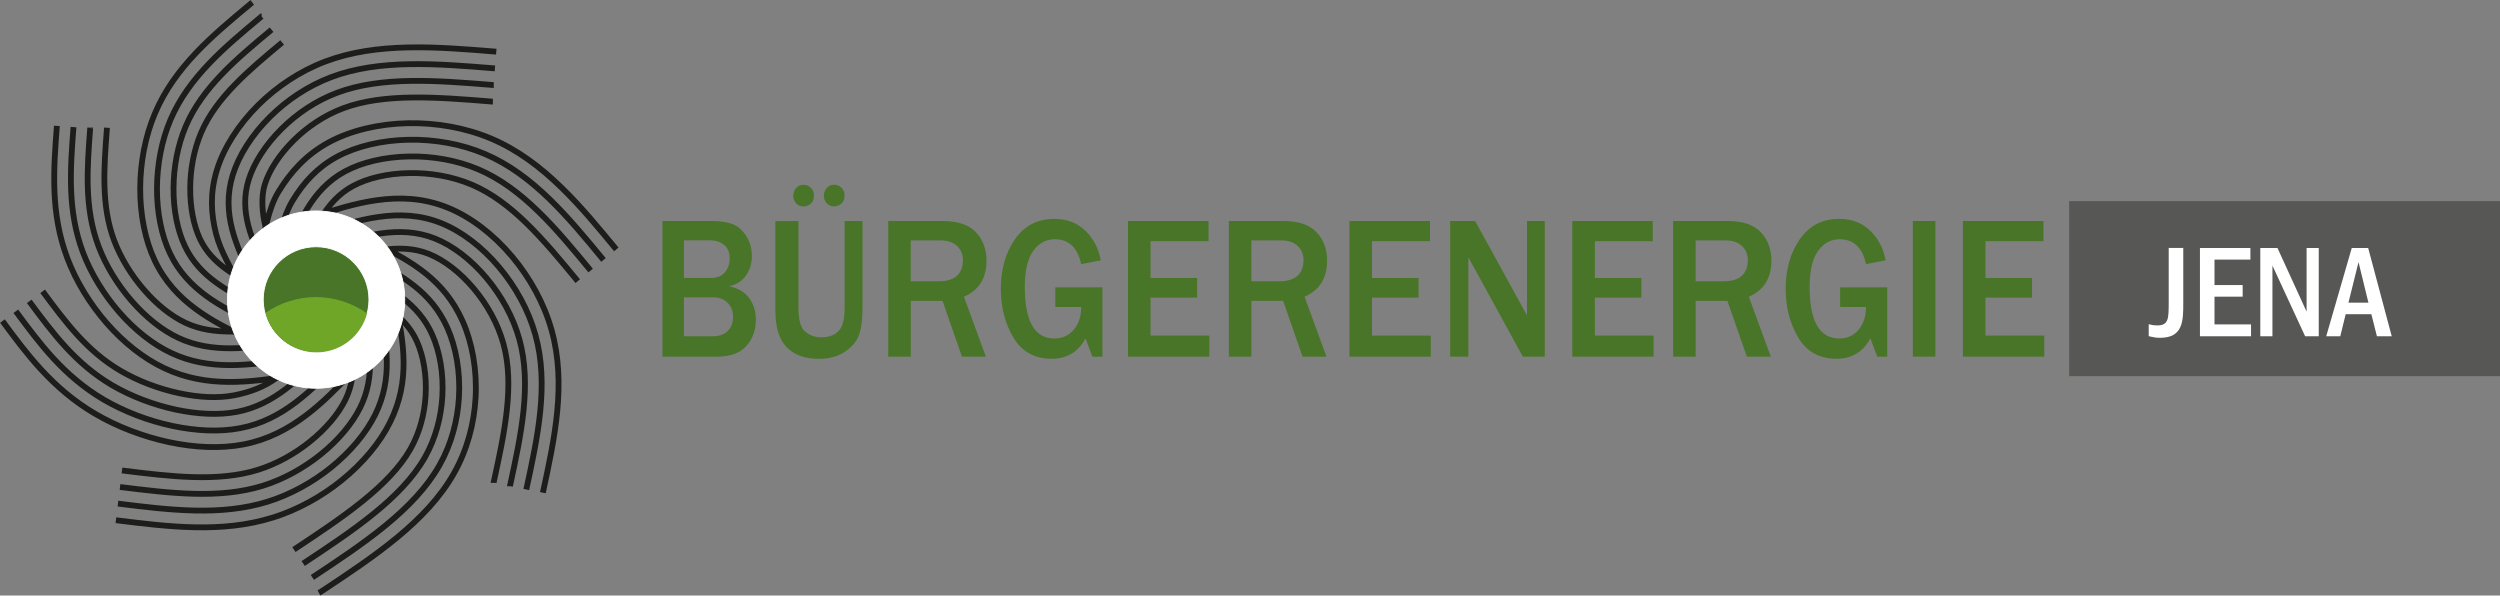
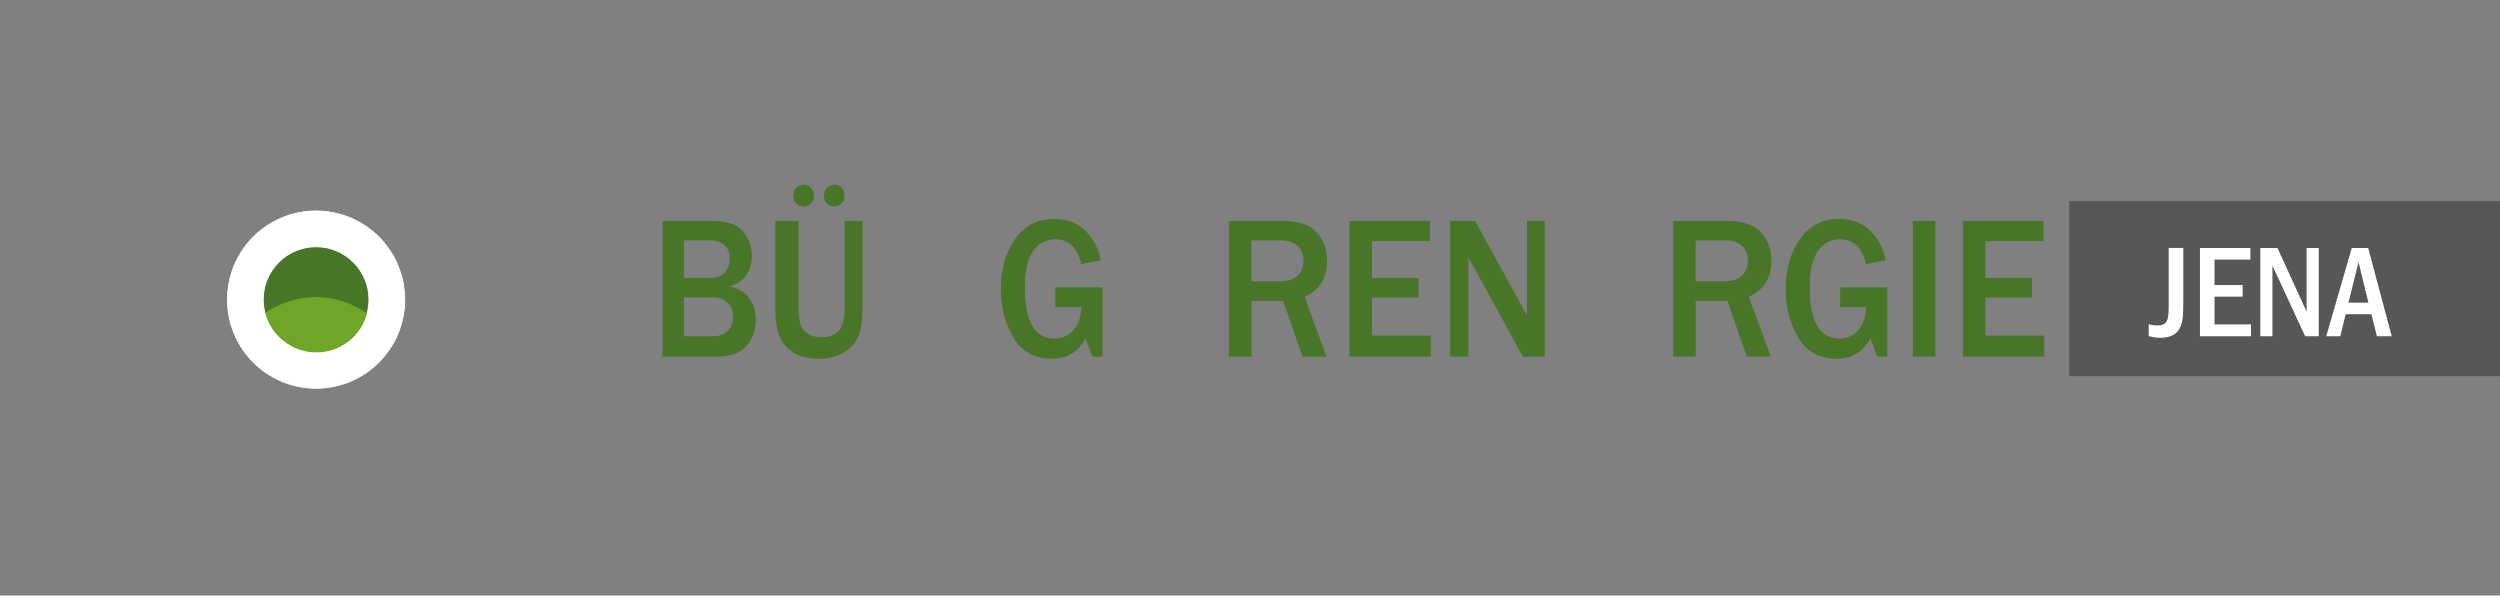
<svg xmlns="http://www.w3.org/2000/svg" id="Ebene_1" viewBox="0 0 391.42 93.24">
  <rect x="0" y="0" width="391.42" height="93.24" fill="#808080" stroke="none" />
  <defs>
    <style>.cls-1,.cls-2{fill:#487527;}.cls-2,.cls-3{stroke:#fff;stroke-width:.14px;}.cls-2,.cls-3,.cls-4{stroke-miterlimit:22.93;}.cls-2,.cls-3,.cls-5,.cls-6,.cls-7{fill-rule:evenodd;}.cls-3,.cls-7{fill:#fff;}.cls-4{fill:none;stroke:#1d1d1b;stroke-width:.91px;}.cls-5{fill:#575756;}.cls-6{fill:#6fa628;}</style>
  </defs>
  <polygon class="cls-5" points="323.96 31.49 323.96 58.89 391.42 58.89 391.42 31.49 323.96 31.49 323.96 31.49" />
  <path class="cls-7" d="M339.55,38.83v8.6c0,2.47-.04,3.52-1.78,3.52-.6,0-1.02-.1-1.35-.19v1.88c.75,.17,1.14,.25,1.78,.25,3.63,0,3.63-2.69,3.63-5.47v-8.6h-2.28Zm4.89,0v13.82h8v-1.86h-5.72v-4.34h4.41v-1.82h-4.41v-3.98h5.62v-1.82h-7.9Zm9.45,0v13.82h1.9v-11.07l5.12,11.07h2.13v-13.82h-1.9v9.97l-4.56-9.97h-2.69Zm14.32,0l-4,13.82h2.2l.85-3.46h4.02l.87,3.46h2.32l-3.69-13.82h-2.57Zm-.52,8.56l1.58-6.35,1.55,6.35h-3.13Z" />
-   <path class="cls-4" d="M38.41,52.83c-2.62-1.3-5.24-2.6-7.67-4.38-2.64-1.93-4.93-4.33-6.51-7.66-1.52-3.2-2.3-7.22-2.28-11.35,.02-3.96,.77-8.08,2.32-11.71,3.08-7.25,9-12.17,14.91-17.09l.28-.23,.04-.03m4.68,6.27c-5.17,4.31-10.35,8.61-12.7,14.15-1.13,2.67-1.69,5.72-1.7,8.67-.01,2.98,.52,5.81,1.55,7.98,.94,1.97,2.37,3.45,4.06,4.68,1.89,1.38,4.2,2.53,6.51,3.67m-2.31,4.68c-2.52-1.25-5.03-2.5-7.28-4.14-2.32-1.7-4.33-3.79-5.69-6.66-1.36-2.86-2.06-6.48-2.04-10.23,.02-3.62,.7-7.38,2.11-10.69,2.84-6.67,8.51-11.39,14.17-16.11l.09-.08h.01m1.56,2.08c-5.42,4.51-10.84,9.02-13.44,15.13-1.27,2.99-1.89,6.39-1.91,9.68-.02,3.36,.6,6.59,1.79,9.1,1.15,2.43,2.87,4.21,4.87,5.67,2.07,1.51,4.48,2.71,6.9,3.91m-3.31-3.56c-1.22-2.58-2.89-5.2-3.6-8.01-.79-3.11-.96-6.37,.13-9.92,1.06-3.46,3.35-7.09,6.48-10.2,2.85-2.83,6.45-5.28,10.48-6.81,8.11-3.07,17.45-2.31,26.79-1.55m-.53,7.82h0s-.08,0-.08,0c-8.49-.69-16.97-1.38-23.41,1.06-2.96,1.12-5.61,2.93-7.72,5.03-2.23,2.21-3.83,4.69-4.52,6.94-.6,1.95-.36,4.65,.12,6.5,.55,2.15,1.46,3.53,2.5,5.74m-4.73,2.23c-1.16-2.45-2.31-4.9-2.98-7.49-.69-2.69-.84-5.49,.09-8.51,.94-3.06,3-6.3,5.83-9.11,2.61-2.59,5.89-4.82,9.56-6.21,7.55-2.86,16.61-2.12,25.66-1.38m-.18,2.61h0s-.03,0-.03,0c-8.77-.71-17.54-1.43-24.54,1.22-3.32,1.25-6.28,3.28-8.64,5.62-2.53,2.51-4.36,5.37-5.18,8.03-.76,2.48-.63,4.83-.05,7.1,.61,2.37,1.7,4.7,2.8,7.02m-1.18-3.11c1.19-3.04,1.38-6.34,3.13-9.2,1.88-3.08,4.31-5.78,7.85-7.71,3.44-1.87,7.87-2.91,12.46-3,4.35-.08,8.91,.69,12.99,2.42,4.13,1.75,7.68,4.44,10.93,7.6,3.07,2.97,5.86,6.36,8.65,9.74m-6.04,4.97c-2.63-3.19-5.26-6.38-8.06-9.1-2.62-2.54-5.41-4.68-8.54-6.01-3.05-1.29-6.49-1.87-9.8-1.81-3.35,.06-6.5,.77-8.84,2.05-2.14,1.16-3.68,2.9-4.91,4.91-1.37,2.24-2.44,4.98-3.5,7.71m-4.11-1.8c1.15-2.94,1.54-5.98,3.16-8.63,1.66-2.73,3.8-5.11,6.87-6.78,3.08-1.67,7.07-2.6,11.25-2.68,4-.07,8.19,.63,11.92,2.22,3.8,1.61,7.09,4.12,10.14,7.07,2.98,2.89,5.72,6.21,8.45,9.53m-2.01,1.66c-2.68-3.25-5.36-6.51-8.26-9.31-2.83-2.75-5.88-5.07-9.34-6.54-3.39-1.44-7.21-2.08-10.86-2.01-3.77,.07-7.34,.89-10.05,2.36-2.61,1.42-4.44,3.47-5.89,5.85-1.49,2.45-1.85,5.37-2.95,8.21m14.07-2.65h0l.08,.03c5.11,2.71,10.22,5.41,13.15,11.98,1.5,3.36,2.29,7.66,2.03,12.08-.23,3.93-1.28,8.03-3.39,11.76-4.28,7.57-12.51,13.02-20.73,18.47l-.14,.09-.27,.14m-3.91-6.77c7.46-4.94,14.92-9.88,18.25-15.76,1.47-2.61,2.21-5.52,2.37-8.36,.18-3.18-.34-6.18-1.36-8.46-1.82-4.09-5.74-6.17-9.65-8.24m2.41-4.63h.03c4.71,2.51,9.42,5,11.98,10.74,1.34,3,2.04,6.86,1.81,10.87-.21,3.57-1.15,7.27-3.05,10.63-3.96,7.01-11.93,12.29-19.9,17.57m-1.44-2.18c7.72-5.11,15.43-10.21,19.08-16.66,1.68-2.98,2.52-6.29,2.71-9.49,.21-3.6-.41-7.03-1.58-9.67-2.19-4.92-6.5-7.2-10.81-9.49m20.42,32.68v-.06c1.67-7.63,3.33-15.27,1.52-21.76-.87-3.13-2.55-6.13-4.65-8.62-2.1-2.49-4.58-4.43-7.03-5.41-2.28-.91-4.68-.98-7.13-.63-2.76,.4-5.67,1.33-8.57,2.26m-2.39-7.46c3.25-1.04,6.5-2.08,9.86-2.56,3.67-.53,7.37-.38,11.12,1.12,3.65,1.46,7.21,4.19,10.13,7.65,2.8,3.32,5.04,7.34,6.22,11.57,2.33,8.36,.48,16.9-1.37,25.44M49.82,36.43c3.13-1,6.27-2.01,9.43-2.46,3.26-.47,6.53-.35,9.79,.95,3.25,1.3,6.45,3.76,9.09,6.9,2.56,3.04,4.62,6.73,5.69,10.59,2.16,7.74,.37,15.99-1.42,24.23m-2.56-.51h0s0-.02,0-.02c1.73-7.94,3.45-15.88,1.47-23.01-.97-3.49-2.84-6.84-5.17-9.61-2.37-2.81-5.21-5.02-8.06-6.15-2.77-1.1-5.6-1.2-8.46-.79-2.96,.42-5.98,1.39-9,2.36m11.35,8.57h0s.05,.22,.05,.22c1.14,5.93,2.29,11.86-.94,18.39-1.6,3.24-4.29,6.45-7.61,9.13-3.12,2.52-6.85,4.6-10.79,5.83h-.02c-7.92,2.46-16.22,1.43-24.51,.4m.95-7.79c7.48,.93,14.97,1.86,21.25-.09h0c2.99-.93,5.83-2.53,8.22-4.46,2.45-1.98,4.39-4.26,5.49-6.49,2.06-4.16,1.16-8.8,.27-13.45m5.12-1.05h0s.01,.07,.01,.07c1.06,5.5,2.12,11.01-.72,16.74-1.44,2.9-3.87,5.8-6.9,8.25-2.88,2.32-6.31,4.24-9.94,5.37h0c-7.37,2.29-15.4,1.3-23.43,.3m.32-2.6c7.76,.96,15.51,1.93,22.34-.19h0c3.31-1.03,6.44-2.79,9.08-4.91,2.74-2.21,4.93-4.8,6.2-7.37,2.45-4.95,1.47-10.02,.49-15.1m-1.87,9.73c-2.26,2.33-4.52,4.67-7.14,6.64-2.83,2.14-5.99,3.81-9.8,4.54-3.57,.68-7.61,.49-11.57-.35-4.1-.87-8.2-2.44-11.63-4.46-3.38-1.98-6.07-4.35-8.43-6.9-2.24-2.43-4.16-5.02-6.07-7.61m6.29-4.66c1.77,2.39,3.54,4.78,5.55,6.97,1.9,2.06,4.03,3.94,6.62,5.46,2.71,1.59,5.97,2.84,9.27,3.54,3.01,.64,5.99,.8,8.51,.32,2.46-.47,4.79-1.32,6.75-2.8,2.18-1.65,4.01-4.05,6.04-6.14m3.74,3.64c-2.19,2.25-4.37,4.51-6.84,6.38-2.54,1.92-5.35,3.42-8.72,4.06-3.22,.62-6.9,.43-10.55-.34-3.83-.81-7.65-2.28-10.84-4.15-3.11-1.83-5.62-4.03-7.83-6.42-2.17-2.35-4.03-4.87-5.9-7.39m2.1-1.56c1.82,2.46,3.64,4.91,5.73,7.18,2.05,2.22,4.37,4.26,7.22,5.94,2.95,1.73,6.49,3.09,10.06,3.85,3.33,.7,6.66,.88,9.53,.33,2.91-.56,5.38-1.88,7.63-3.58,2.32-1.76,4.43-3.93,6.54-6.11m-5.64,4.07c-6.6,.97-13.21,1.94-19.91-1.21-3.28-1.54-6.39-4.04-9.01-7.03-2.65-3.03-4.83-6.6-6.19-10.21-2.67-7.09-2.15-13.9-1.63-20.7m7.84,.29h0s-.02,.29-.02,.29c-.45,5.95-.91,11.91,1.14,17.36,1.04,2.75,2.71,5.48,4.75,7.81,1.94,2.22,4.17,4.03,6.43,5.09,4.54,2.13,10,1.33,15.46,.53m.44,2.58h-.06c-5.84,.86-11.68,1.72-16.94-.75-2.6-1.22-5.12-3.26-7.29-5.74-2.24-2.56-4.09-5.58-5.23-8.61-2.26-5.99-1.78-12.23-1.31-18.47m-2.61-.19c-.5,6.52-.99,13.04,1.47,19.59,1.25,3.32,3.27,6.61,5.71,9.41,2.39,2.73,5.21,5,8.15,6.38,5.98,2.81,12.2,1.9,18.42,.98M14.11,20.08v-.1s0,0,0,0" />
  <path class="cls-3" d="M49.49,33.03c7.66,0,13.88,6.21,13.88,13.88s-6.21,13.88-13.88,13.88-13.88-6.21-13.88-13.88,6.21-13.88,13.88-13.88h0Z" />
  <path class="cls-2" d="M49.49,38.63c4.57,0,8.28,3.71,8.28,8.28s-3.71,8.28-8.28,8.28-8.28-3.71-8.28-8.28,3.71-8.28,8.28-8.28h0Z" />
  <path class="cls-6" d="M57.46,49.06c-.93,3.58-4.18,6.1-7.91,6.1s-7.05-2.57-7.97-6.19h.02c1.15-.81,2.41-1.42,3.74-1.83,1.32-.41,2.71-.63,4.11-.63,1.44,0,2.86,.23,4.22,.66,1.35,.44,2.64,1.08,3.8,1.89h0Z" />
  <path class="cls-1" d="M103.72,55.84v-21.24h7.64c1.29,0,2.36,.14,3.21,.44,.85,.29,1.59,.9,2.21,1.82,.62,.92,.94,2.01,.94,3.25,0,1.17-.32,2.19-.95,3.06-.63,.87-1.5,1.42-2.62,1.66,1.38,.26,2.42,.87,3.13,1.82,.71,.95,1.06,2.08,1.06,3.39,0,1.64-.49,3.02-1.49,4.13-.99,1.12-2.52,1.67-4.58,1.67h-8.57Zm3.35-12.32h4.31c.88,0,1.58-.29,2.09-.86,.51-.57,.77-1.3,.77-2.18,0-.97-.29-1.69-.88-2.15-.58-.46-1.27-.7-2.05-.7h-4.23v5.89h0Zm0,9.13h4.57c.97,0,1.73-.27,2.29-.82,.56-.55,.84-1.29,.84-2.23s-.28-1.62-.85-2.19c-.57-.57-1.32-.86-2.26-.86h-4.58v6.1h0Z" />
  <path class="cls-1" d="M135.04,34.6v13.65c0,1.85-.19,3.27-.58,4.27-.38,1-1.12,1.85-2.21,2.58-1.1,.72-2.44,1.08-4.01,1.08s-2.91-.31-3.94-.93c-1.03-.62-1.77-1.48-2.22-2.56-.45-1.08-.68-2.47-.68-4.15v-13.93h3.61v13.65c0,1.87,.36,3.1,1.08,3.68,.72,.59,1.56,.88,2.52,.88,1.1,0,1.98-.31,2.64-.95,.66-.63,.99-1.83,.99-3.62v-13.65h2.8Zm-9.25-2.28c-.46,0-.84-.16-1.14-.49-.3-.32-.45-.72-.45-1.17s.15-.86,.45-1.21c.29-.35,.68-.52,1.15-.52,.44,0,.82,.15,1.15,.46,.33,.31,.49,.73,.49,1.25s-.16,.93-.48,1.23c-.32,.3-.71,.45-1.16,.45h0Zm4.81,0c-.47,0-.85-.17-1.16-.5-.3-.33-.45-.72-.45-1.17s.15-.86,.45-1.21c.3-.35,.69-.52,1.16-.52,.43,0,.81,.15,1.14,.46,.33,.31,.49,.73,.49,1.25s-.16,.93-.48,1.23c-.32,.3-.71,.45-1.16,.45h0Z" />
-   <path class="cls-1" d="M154.34,55.84h-3.73l-3.04-8.73h-4.97v8.73h-3.53v-21.24h8.5c2.36,0,4.1,.58,5.21,1.74,1.11,1.15,1.67,2.65,1.67,4.49,0,2.73-1.18,4.6-3.53,5.63l3.44,9.39h0Zm-11.75-11.8h4.4c1.27,0,2.22-.29,2.84-.87,.62-.58,.93-1.38,.93-2.4,0-.93-.3-1.69-.92-2.26-.61-.58-1.47-.87-2.57-.87h-4.68v6.4h0Z" />
  <path class="cls-1" d="M172.6,44.98v10.86h-1.57l-1.07-2.86c-1.14,2.12-2.91,3.19-5.3,3.19-2.67,0-4.67-1.1-5.98-3.3-1.31-2.2-1.98-4.74-1.98-7.64,0-3.06,.74-5.65,2.21-7.77,1.47-2.12,3.52-3.19,6.16-3.19,1.98,0,3.6,.62,4.87,1.86,1.27,1.24,2.07,2.78,2.41,4.63l-3.07,.59c-.57-2.59-1.95-3.89-4.12-3.89-1.39,0-2.52,.61-3.4,1.84-.88,1.22-1.31,3.11-1.31,5.65,0,5.36,1.55,8.05,4.65,8.05,1.21,0,2.21-.45,2.99-1.35,.79-.9,1.19-2.1,1.19-3.58h-4.05v-3.08h7.37Z" />
-   <polygon class="cls-1" points="189.34 55.84 176.61 55.84 176.61 34.6 189.22 34.6 189.22 37.76 180.14 37.76 180.14 43.52 187.43 43.52 187.43 46.6 180.14 46.6 180.14 52.54 189.34 52.54 189.34 55.84 189.34 55.84" />
  <path class="cls-1" d="M207.67,55.84h-3.73l-3.04-8.73h-4.97v8.73h-3.53v-21.24h8.5c2.36,0,4.1,.58,5.21,1.74,1.11,1.15,1.67,2.65,1.67,4.49,0,2.73-1.18,4.6-3.53,5.63l3.44,9.39h0Zm-11.75-11.8h4.4c1.27,0,2.22-.29,2.84-.87,.62-.58,.93-1.38,.93-2.4,0-.93-.3-1.69-.92-2.26-.61-.58-1.47-.87-2.57-.87h-4.68v6.4h0Z" />
  <polygon class="cls-1" points="224.01 55.84 211.28 55.84 211.28 34.6 223.89 34.6 223.89 37.76 214.81 37.76 214.81 43.52 222.1 43.52 222.1 46.6 214.81 46.6 214.81 52.54 224.01 52.54 224.01 55.84 224.01 55.84" />
  <path class="cls-1" d="M241.86,55.84h-3.43l-7.44-13.57c-.11-.21-.3-.54-.56-1.01-.11-.21-.29-.54-.53-.98v15.56h-2.85v-21.24h3.91l6.87,12.51c.05,.11,.47,.87,1.25,2.29v-14.8h2.78v21.24h0Z" />
-   <polygon class="cls-1" points="258.9 55.84 246.17 55.84 246.17 34.6 258.77 34.6 258.77 37.76 249.7 37.76 249.7 43.52 256.99 43.52 256.99 46.6 249.7 46.6 249.7 52.54 258.9 52.54 258.9 55.84 258.9 55.84" />
  <path class="cls-1" d="M277.23,55.84h-3.73l-3.04-8.73h-4.97v8.73h-3.53v-21.24h8.5c2.36,0,4.1,.58,5.21,1.74,1.11,1.15,1.67,2.65,1.67,4.49,0,2.73-1.18,4.6-3.53,5.63l3.44,9.39h0Zm-11.75-11.8h4.4c1.27,0,2.22-.29,2.84-.87,.62-.58,.93-1.38,.93-2.4,0-.93-.3-1.69-.92-2.26-.61-.58-1.47-.87-2.57-.87h-4.68v6.4h0Z" />
  <path class="cls-1" d="M295.48,44.98v10.86h-1.57l-1.07-2.86c-1.14,2.12-2.91,3.19-5.3,3.19-2.67,0-4.67-1.1-5.98-3.3-1.31-2.2-1.98-4.74-1.98-7.64,0-3.06,.74-5.65,2.21-7.77,1.47-2.12,3.52-3.19,6.16-3.19,1.98,0,3.6,.62,4.87,1.86,1.27,1.24,2.07,2.78,2.41,4.63l-3.07,.59c-.57-2.59-1.95-3.89-4.12-3.89-1.39,0-2.52,.61-3.4,1.84-.88,1.22-1.31,3.11-1.31,5.65,0,5.36,1.55,8.05,4.65,8.05,1.21,0,2.21-.45,2.99-1.35,.79-.9,1.19-2.1,1.19-3.58h-4.05v-3.08h7.37Z" />
  <polygon class="cls-1" points="303.02 55.84 299.49 55.84 299.49 34.6 303.02 34.6 303.02 55.84 303.02 55.84" />
  <polygon class="cls-1" points="320.07 55.84 307.33 55.84 307.33 34.6 319.94 34.6 319.94 37.76 310.86 37.76 310.86 43.52 318.15 43.52 318.15 46.6 310.86 46.6 310.86 52.54 320.07 52.54 320.07 55.84 320.07 55.84" />
</svg>